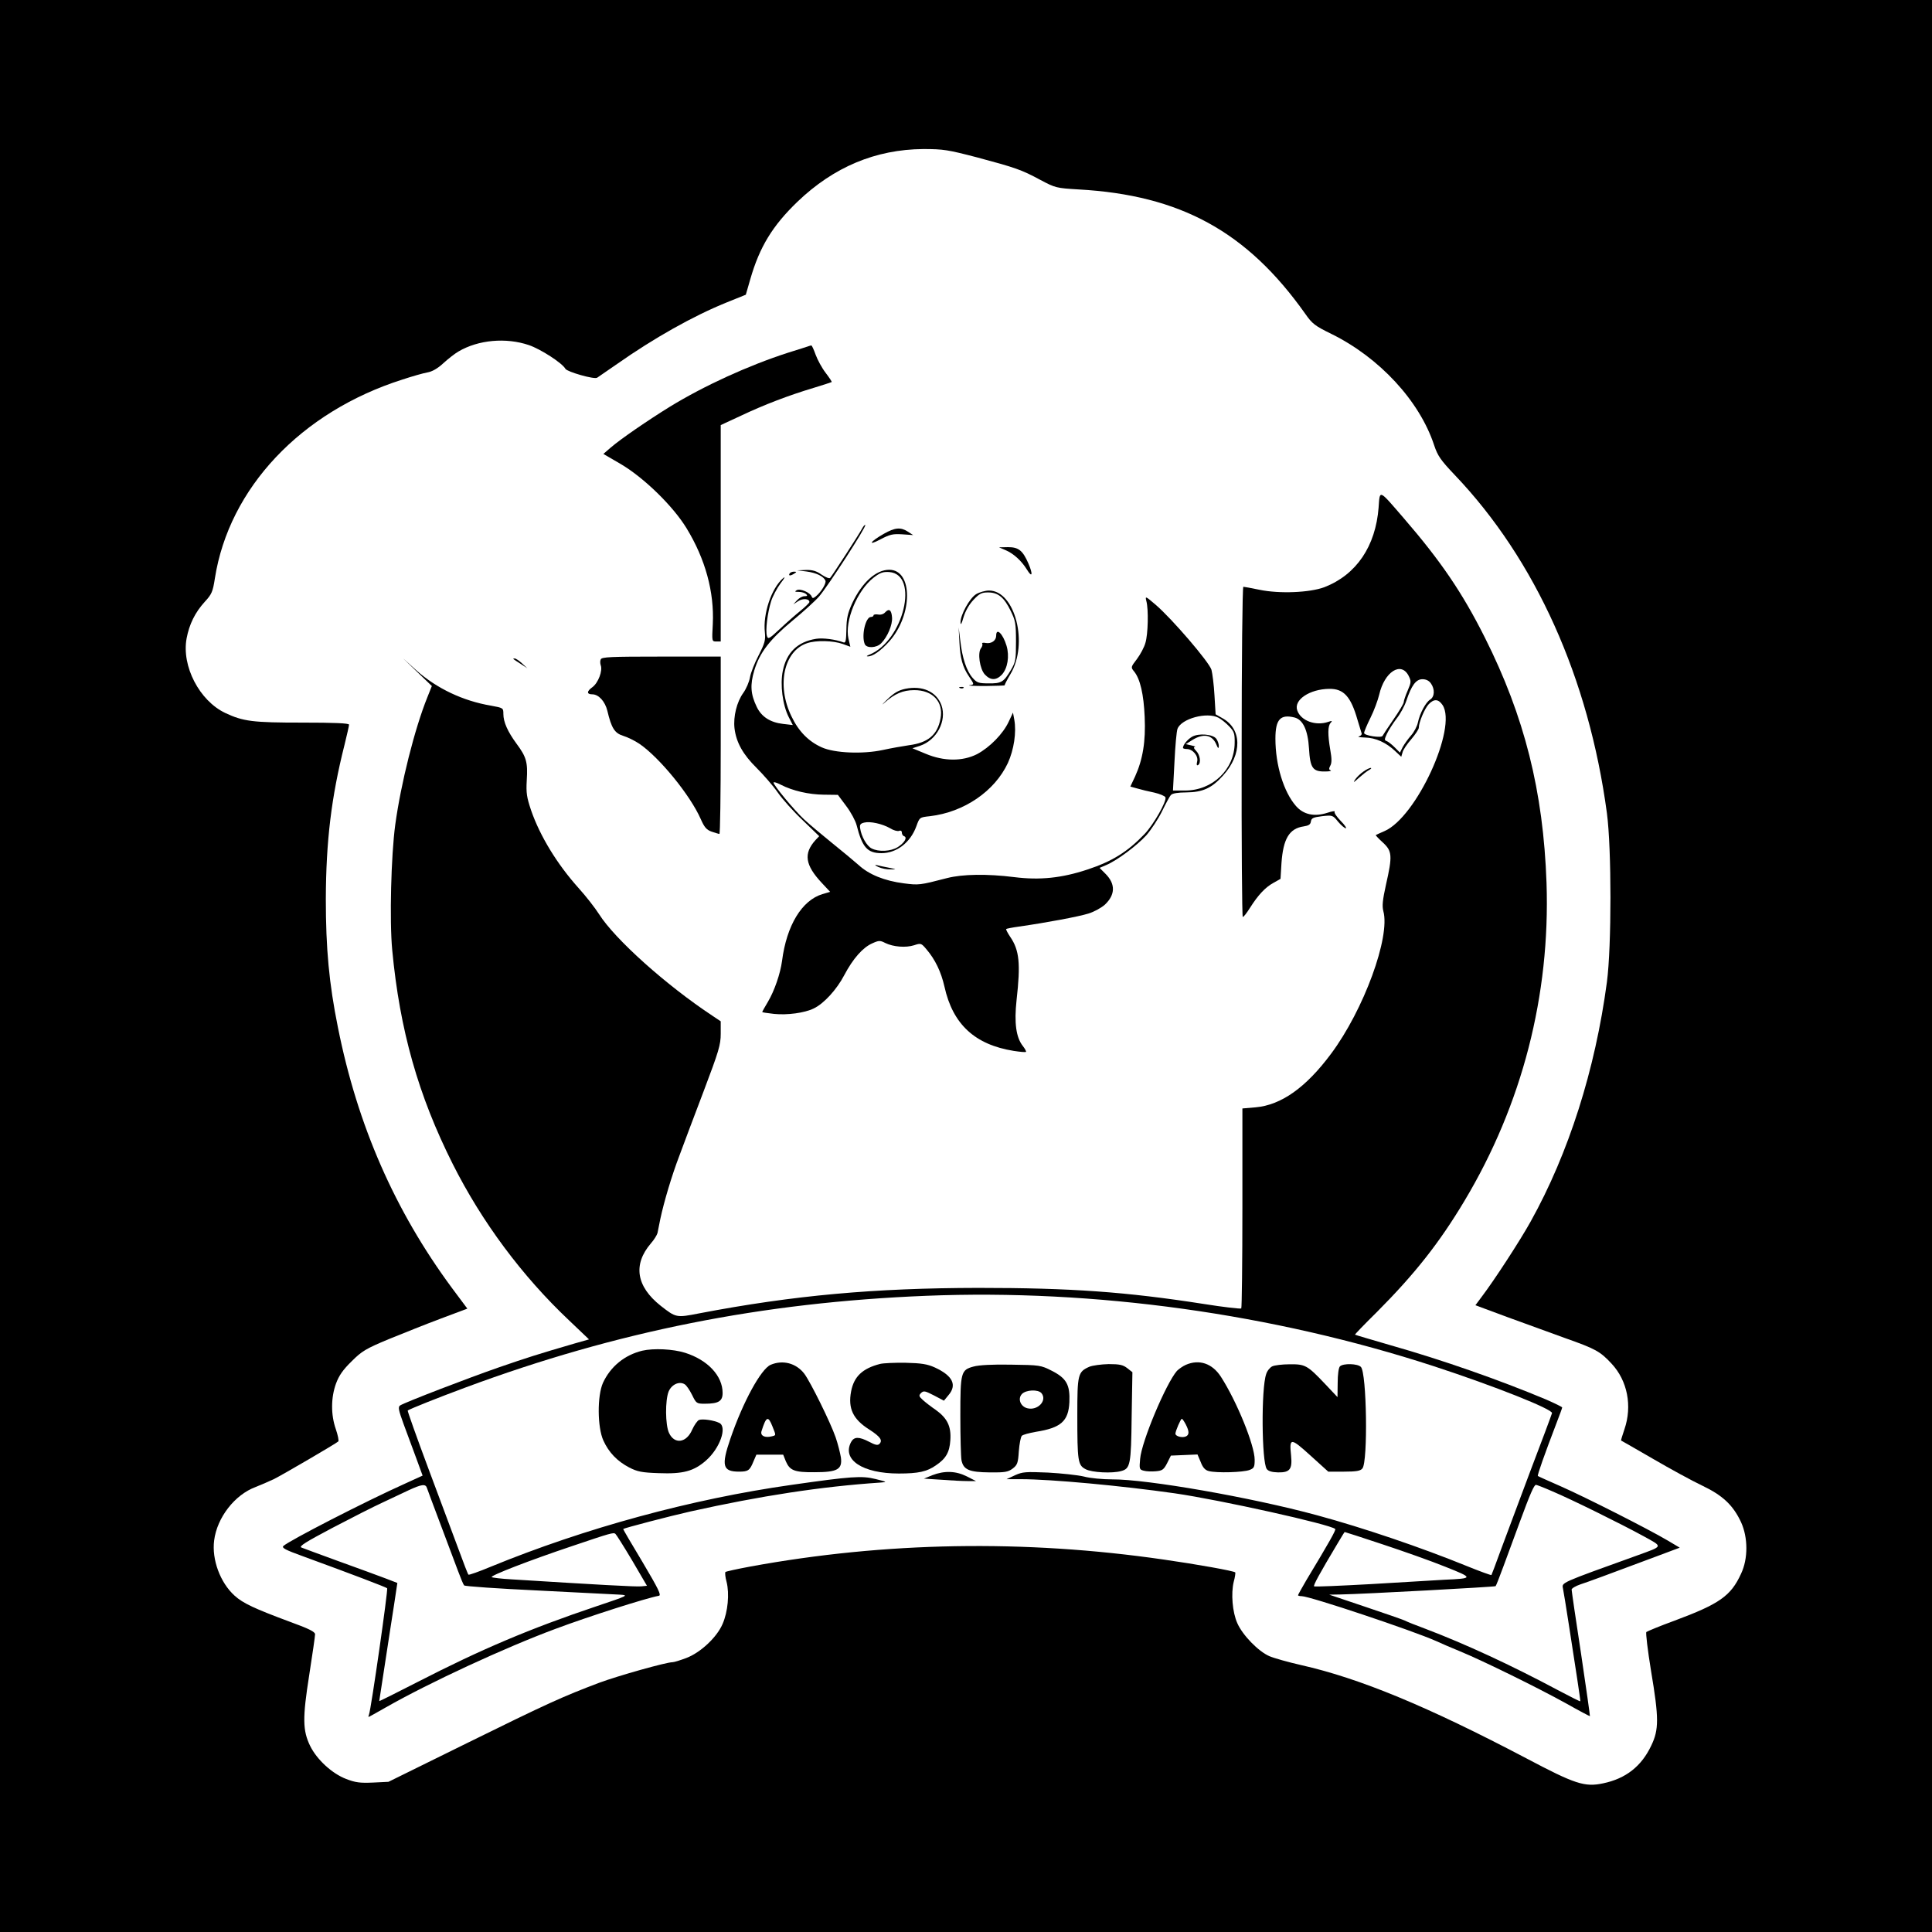
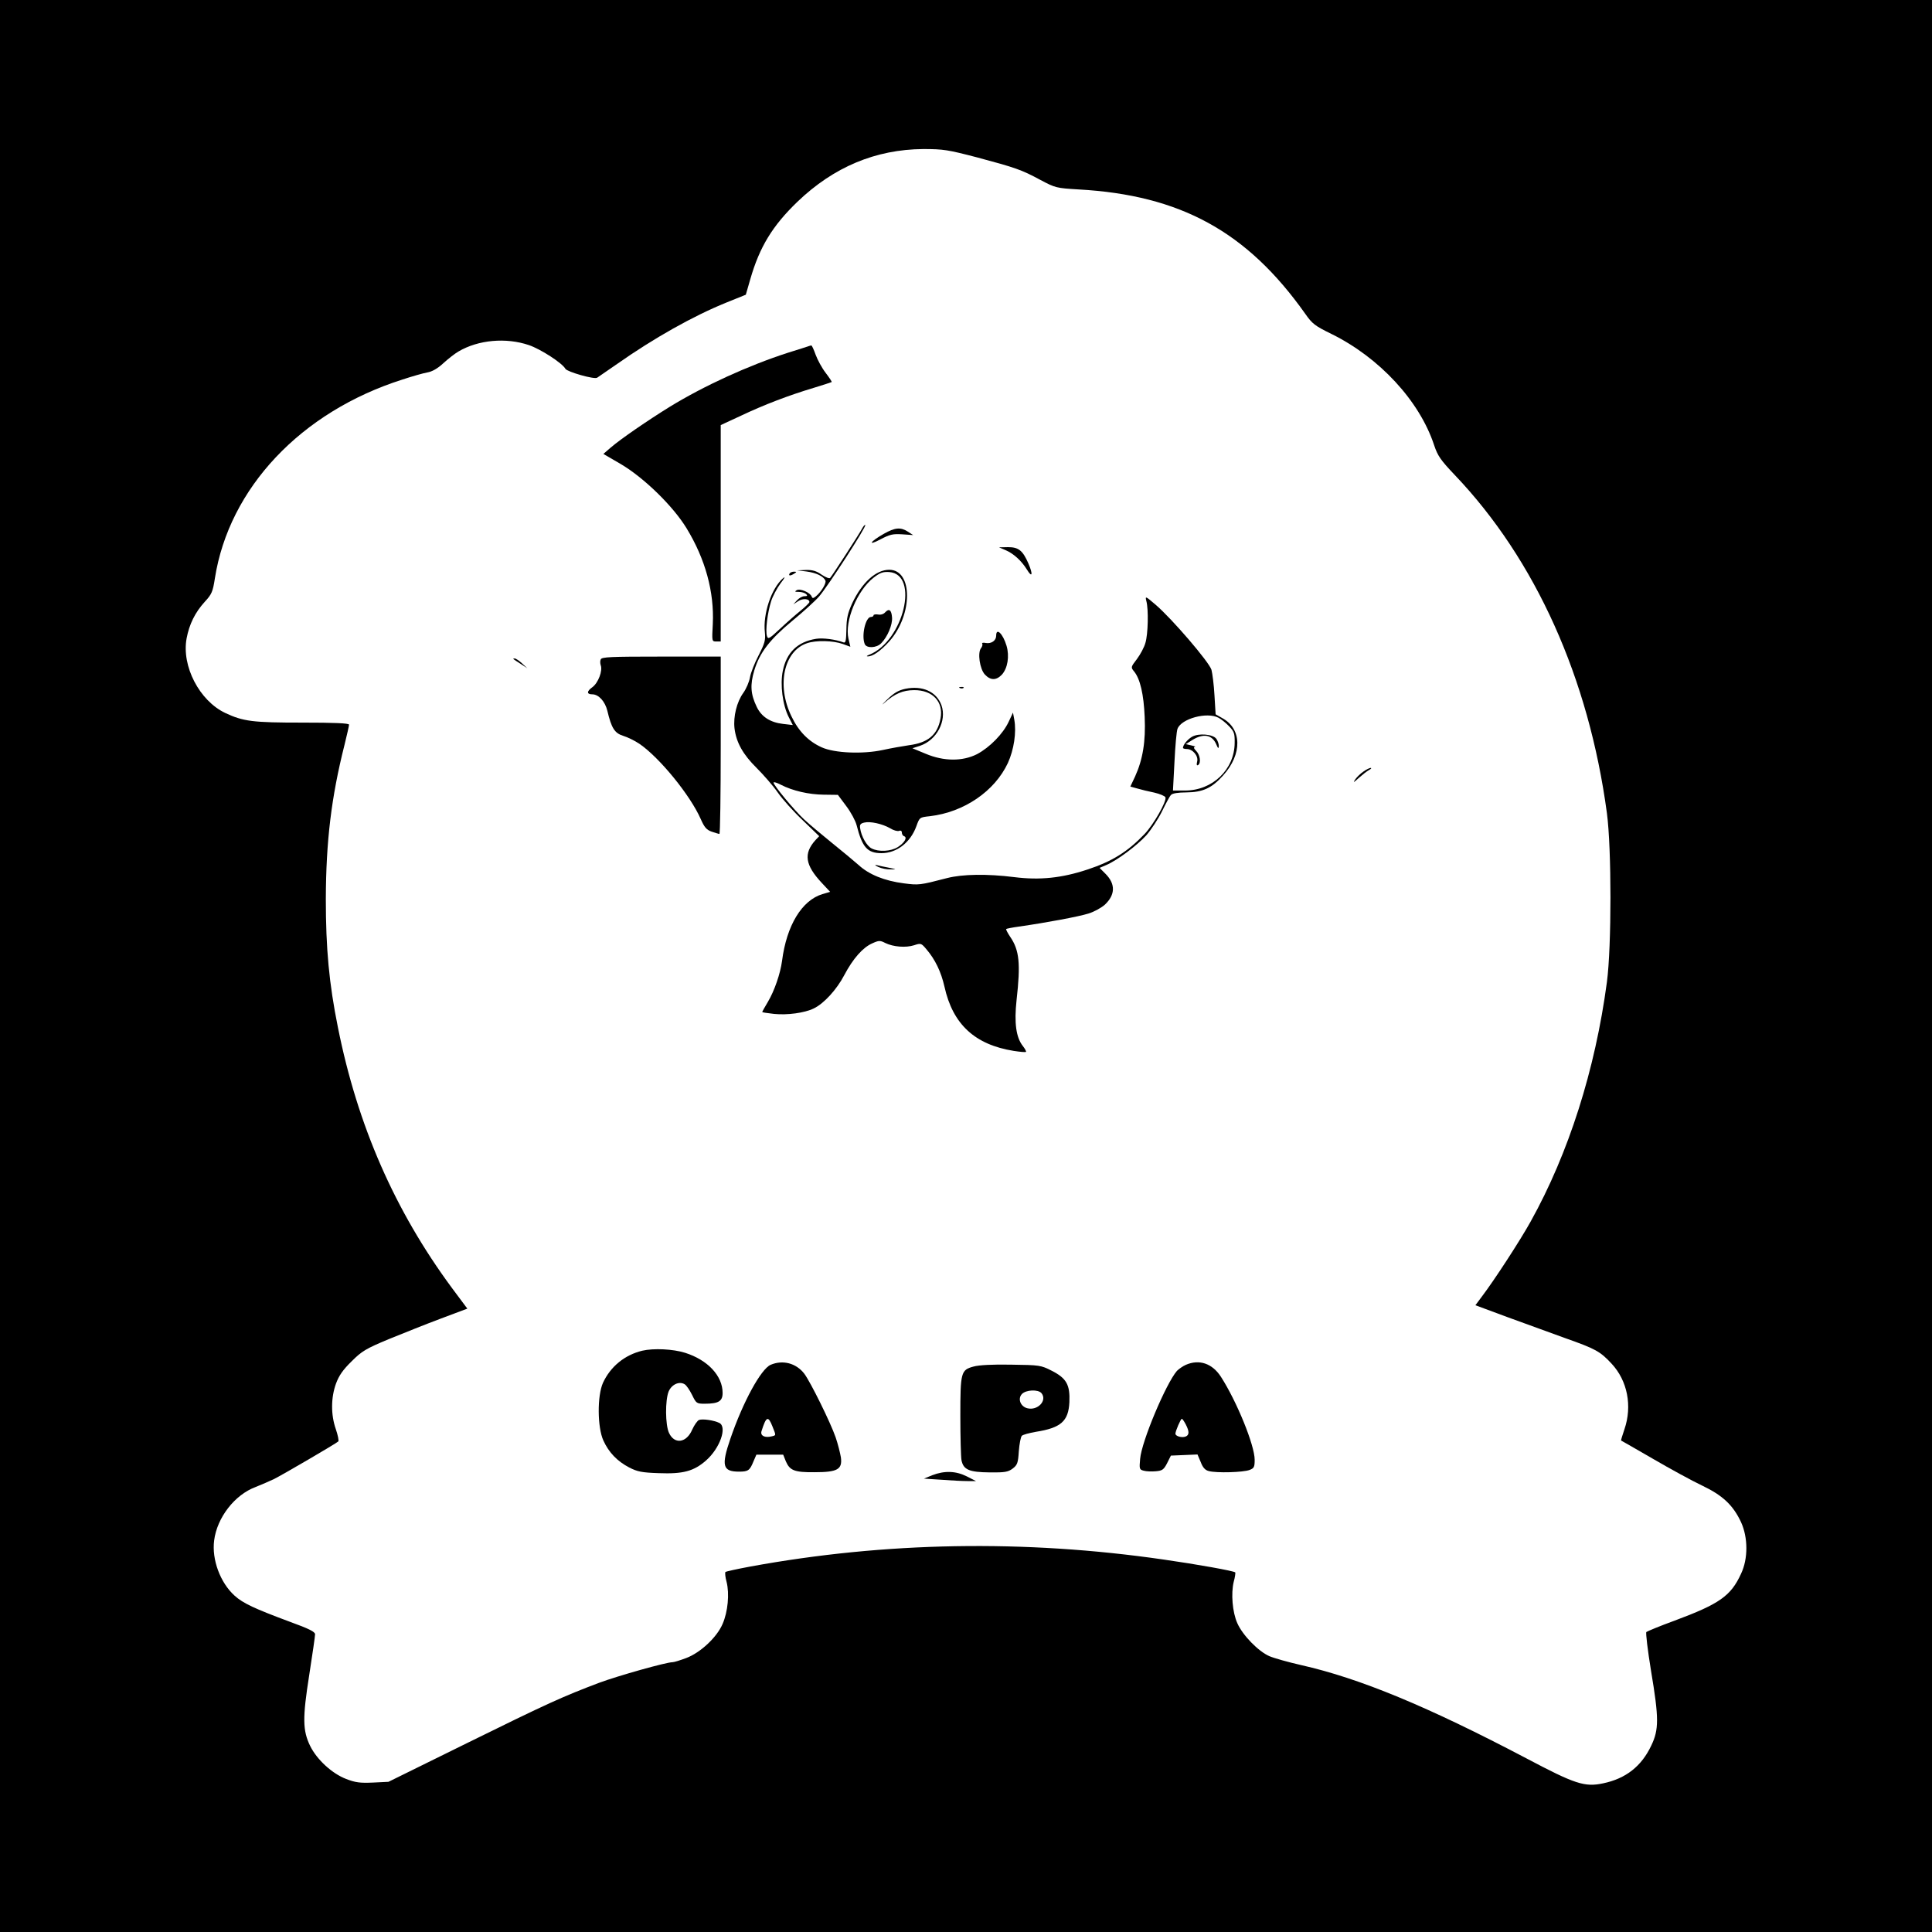
<svg xmlns="http://www.w3.org/2000/svg" version="1.0" width="1024pt" height="1024pt" viewBox="0 0 1024 1024" preserveAspectRatio="xMidYMid meet">
  <g transform="translate(0,1024) scale(0.1,-0.1)" fill="#000000" stroke="none">
    <path d="M0 5120 l0 -5120 5120 0 5120 0 0 5120 0 5120 -5120 0 -5120 0 0 -5120z m5178 4286 c205 -55 235 -65 337 -120 79 -42 85 -43 201 -50 541 -30 894 -224 1202 -659 37 -53 51 -64 139 -107 254 -125 467 -355 544 -589 19 -57 34 -79 110 -159 428 -449 710 -1077 806 -1792 25 -188 25 -706 0 -895 -62 -465 -203 -908 -404 -1269 -56 -101 -192 -310 -258 -397 l-35 -47 167 -62 c93 -34 231 -84 308 -112 161 -57 186 -70 247 -136 84 -90 110 -224 68 -347 -11 -32 -19 -59 -18 -60 2 -1 78 -44 169 -97 91 -53 208 -117 261 -142 109 -52 164 -104 206 -194 37 -81 38 -193 0 -273 -54 -118 -114 -160 -353 -249 -77 -28 -144 -56 -149 -60 -4 -4 7 -97 25 -207 42 -250 42 -310 1 -395 -52 -110 -135 -175 -255 -200 -98 -21 -149 -4 -408 133 -523 275 -883 424 -1194 494 -66 15 -141 36 -167 47 -58 25 -142 111 -170 175 -26 58 -34 157 -19 219 7 25 10 48 8 50 -8 8 -204 43 -379 68 -738 107 -1477 94 -2191 -37 -70 -13 -129 -26 -132 -29 -3 -3 -1 -27 6 -52 16 -63 7 -159 -21 -223 -30 -71 -118 -153 -193 -181 -32 -12 -64 -22 -72 -22 -34 0 -289 -72 -389 -109 -193 -73 -273 -109 -699 -319 l-418 -206 -82 -4 c-68 -3 -93 0 -142 19 -74 28 -155 102 -191 175 -40 82 -41 148 -5 376 17 109 31 206 31 216 0 13 -31 29 -133 66 -188 70 -249 98 -294 139 -76 69 -121 191 -108 292 15 121 109 243 221 284 30 12 74 31 97 42 44 22 327 187 340 199 4 3 -2 33 -13 65 -27 77 -26 168 1 242 16 43 37 73 83 118 54 54 76 67 196 117 74 30 198 80 276 109 l141 53 -82 110 c-302 409 -500 860 -604 1381 -47 233 -64 418 -64 680 1 306 29 540 99 817 13 53 24 101 24 107 0 8 -79 11 -248 11 -262 0 -312 6 -408 51 -137 65 -232 248 -205 395 14 75 45 138 96 194 37 40 43 53 54 125 75 478 456 882 993 1053 51 17 111 34 133 38 25 4 55 21 85 49 25 23 61 51 80 62 105 62 252 75 373 34 62 -21 177 -95 194 -126 10 -16 152 -57 168 -47 6 4 54 37 106 73 195 137 403 254 578 325 l104 42 24 83 c49 170 117 282 250 410 192 184 414 277 666 279 108 0 131 -4 285 -44z" />
    <path d="M4285 8405 c-5 -2 -55 -18 -110 -35 -210 -68 -442 -174 -625 -286 -115 -71 -261 -171 -314 -217 l-38 -33 93 -54 c123 -73 276 -222 348 -340 100 -164 147 -338 139 -507 -5 -92 -5 -93 18 -93 l24 0 0 573 0 574 108 50 c120 57 253 108 387 148 50 15 91 29 93 30 2 2 -13 24 -32 49 -20 26 -43 69 -53 96 -10 28 -20 50 -23 49 -3 0 -9 -2 -15 -4z" />
-     <path d="M7307 7551 c-16 -207 -118 -357 -287 -423 -77 -29 -238 -36 -344 -14 -43 9 -82 16 -86 16 -5 0 -9 -394 -9 -875 -1 -481 2 -875 6 -875 5 0 21 21 38 48 43 68 81 109 125 133 l37 21 5 82 c9 130 41 185 118 196 26 4 36 10 38 26 3 18 12 22 59 28 55 6 57 6 85 -29 16 -19 35 -35 41 -35 6 0 -6 18 -27 39 -21 22 -36 43 -32 49 3 5 -15 2 -39 -6 -68 -22 -126 -10 -166 36 -65 74 -109 217 -109 357 0 102 26 131 102 112 44 -12 70 -66 76 -164 6 -104 20 -123 85 -122 23 0 36 3 30 6 -10 3 -10 10 -2 25 8 14 8 38 0 82 -14 82 -14 129 2 145 10 11 7 12 -13 5 -67 -23 -145 6 -164 60 -21 56 65 114 170 115 76 1 114 -41 149 -164 10 -33 20 -65 22 -72 2 -6 -4 -13 -14 -16 -10 -3 5 -5 32 -6 56 -1 113 -27 161 -73 l31 -29 7 24 c3 13 24 44 46 69 22 26 40 53 40 61 0 28 31 102 52 124 28 30 52 29 74 -4 79 -120 -139 -595 -308 -668 -23 -10 -45 -20 -46 -21 -2 -1 15 -19 37 -39 50 -46 52 -70 17 -224 -18 -82 -21 -112 -14 -140 38 -137 -104 -524 -277 -756 -133 -179 -264 -272 -400 -284 l-70 -6 0 -527 c0 -289 -3 -529 -6 -533 -4 -3 -94 7 -200 24 -411 64 -702 85 -1194 85 -550 -1 -977 -39 -1479 -135 -122 -24 -123 -23 -204 40 -130 103 -148 219 -52 331 17 19 32 44 35 55 2 11 9 45 15 75 19 89 60 228 101 335 20 55 78 208 128 340 81 214 91 247 91 306 l0 66 -42 28 c-247 163 -519 407 -603 540 -21 33 -70 96 -110 140 -112 125 -203 274 -250 410 -23 69 -27 91 -23 160 6 95 -2 123 -54 193 -47 64 -70 115 -70 158 0 32 -1 32 -66 44 -148 25 -287 91 -395 187 l-72 65 77 -74 77 -74 -24 -60 c-67 -166 -140 -456 -170 -675 -22 -162 -31 -508 -16 -665 40 -424 138 -770 321 -1134 154 -306 367 -593 616 -828 l106 -101 -74 -21 c-199 -58 -255 -76 -403 -127 -159 -55 -497 -185 -524 -202 -12 -8 -9 -24 18 -98 18 -48 48 -130 67 -181 l34 -93 -92 -42 c-214 -96 -614 -302 -646 -331 -10 -10 11 -21 105 -55 263 -96 438 -163 445 -169 6 -6 -85 -640 -96 -669 -3 -7 -4 -13 -2 -13 2 0 43 23 92 51 232 132 632 317 899 416 179 67 481 163 547 175 15 2 -2 36 -86 178 -58 96 -104 175 -103 176 9 6 250 69 357 93 373 83 693 132 1005 153 39 3 39 3 -25 19 -72 18 -129 14 -444 -31 -530 -75 -1095 -229 -1595 -434 -62 -26 -116 -45 -118 -42 -3 2 -26 62 -52 133 -26 70 -99 264 -161 431 -62 166 -111 304 -109 306 13 9 158 67 309 123 799 296 1569 450 2439 485 894 36 1836 -95 2690 -373 324 -106 633 -229 627 -249 -2 -8 -54 -148 -116 -310 -61 -162 -131 -351 -157 -420 -25 -69 -47 -127 -48 -128 -2 -2 -60 19 -129 47 -243 99 -549 203 -796 270 -350 95 -901 191 -1085 190 -49 0 -117 6 -150 15 -33 8 -119 17 -190 21 -118 5 -135 4 -175 -14 l-45 -21 75 0 c163 0 536 -35 817 -75 242 -35 826 -165 850 -189 5 -5 -31 -69 -154 -273 -23 -40 -43 -75 -43 -78 0 -3 9 -5 19 -5 43 0 590 -183 713 -238 24 -11 81 -36 128 -55 119 -49 412 -193 560 -275 69 -39 126 -69 127 -68 1 1 -20 150 -47 331 -28 181 -50 334 -50 340 0 6 21 19 48 28 43 14 124 44 421 155 l104 39 -64 38 c-105 62 -435 229 -564 286 -66 29 -122 54 -124 56 -4 3 36 116 98 278 17 44 31 82 31 85 0 3 -39 22 -87 43 -246 103 -548 209 -823 287 -102 30 -186 54 -188 56 -2 1 50 55 116 120 200 201 330 365 464 589 306 511 455 1090 435 1685 -17 486 -117 883 -327 1301 -120 239 -234 406 -431 634 -133 154 -125 150 -132 56z m159 -893 c14 -28 14 -34 -5 -78 -12 -27 -21 -55 -21 -62 0 -7 -25 -49 -55 -92 -30 -43 -55 -82 -57 -86 -5 -13 -98 1 -98 15 0 7 15 43 34 81 19 38 39 93 46 122 28 122 116 178 156 100z m118 -40 c22 -31 20 -71 -4 -86 -23 -14 -55 -73 -65 -122 -4 -19 -20 -50 -36 -68 -16 -18 -35 -45 -44 -61 l-15 -30 -28 28 c-15 15 -34 30 -42 33 -13 4 -13 9 1 39 9 19 32 55 51 80 20 25 43 68 52 95 27 81 51 114 85 114 20 0 35 -8 45 -22z m-5321 -4265 c3 -10 36 -97 72 -193 36 -96 77 -206 92 -245 14 -38 29 -74 33 -78 4 -5 180 -17 391 -27 211 -11 407 -21 434 -22 49 -3 45 -5 -125 -62 -351 -118 -608 -227 -945 -400 -113 -58 -205 -104 -205 -102 0 2 14 92 31 202 17 109 38 250 48 311 l17 113 -65 25 c-36 14 -147 54 -246 90 -99 36 -188 69 -198 73 -14 6 25 30 165 104 101 53 219 113 263 133 44 21 107 50 140 66 71 33 91 35 98 12z m5964 -17 c102 -43 363 -172 482 -237 107 -59 109 -52 -31 -103 -411 -148 -400 -143 -394 -175 3 -14 17 -100 31 -191 14 -91 34 -219 44 -285 10 -66 18 -121 17 -122 -2 -2 -54 25 -117 58 -251 134 -491 245 -704 326 -49 18 -99 38 -110 44 -11 5 -105 38 -210 73 l-190 64 60 1 c121 2 817 40 822 44 3 3 22 52 43 109 21 57 59 159 84 228 57 155 77 200 87 200 4 0 43 -15 86 -34z m-4877 -366 l79 -135 -30 -3 c-26 -3 -239 9 -686 37 -56 3 -104 9 -107 12 -8 8 204 90 425 164 207 70 221 74 231 65 4 -3 44 -66 88 -140z m3977 85 c109 -36 259 -89 333 -119 151 -60 151 -62 -5 -69 -49 -3 -224 -13 -387 -23 -164 -9 -300 -15 -303 -12 -5 5 25 61 126 230 19 32 35 58 36 58 2 0 92 -29 200 -65z" />
    <path d="M4569 7438 c-14 -27 -158 -249 -169 -261 -4 -5 -24 3 -45 17 -28 20 -49 26 -84 25 l-46 -2 50 -6 c52 -7 91 -26 100 -49 5 -14 -22 -59 -51 -83 -14 -11 -18 -11 -22 -1 -7 21 -60 44 -79 34 -13 -8 -10 -9 11 -9 15 0 33 -6 39 -12 8 -8 6 -11 -9 -11 -12 0 -29 -10 -40 -22 l-19 -21 26 17 c25 16 59 13 59 -5 0 -4 -21 -25 -47 -46 -26 -21 -75 -64 -109 -96 -57 -53 -63 -57 -69 -38 -9 28 3 124 22 184 8 26 31 69 50 95 22 28 27 39 13 27 -62 -54 -107 -190 -96 -287 4 -40 0 -57 -33 -121 -21 -40 -42 -93 -46 -117 -4 -24 -20 -61 -35 -82 -35 -48 -54 -126 -47 -188 9 -75 45 -139 117 -210 36 -36 87 -94 112 -130 25 -36 85 -103 133 -148 l87 -84 -20 -21 c-64 -71 -55 -132 34 -227 l44 -47 -41 -12 c-109 -33 -190 -166 -214 -354 -9 -67 -40 -158 -75 -217 -17 -28 -30 -52 -30 -54 0 -2 28 -6 63 -10 70 -7 161 5 210 29 53 25 122 100 162 177 46 87 98 146 148 168 35 16 42 16 69 2 43 -21 109 -26 153 -12 36 12 38 11 65 -21 47 -55 78 -120 96 -199 44 -199 161 -307 367 -340 33 -5 63 -8 65 -5 2 2 -5 16 -16 30 -37 46 -47 124 -34 244 22 194 15 265 -34 336 -14 21 -23 39 -21 41 2 2 32 8 68 13 147 21 317 53 368 69 30 9 69 31 87 47 56 53 57 110 3 164 l-31 31 35 15 c57 24 162 102 213 158 25 29 63 86 83 127 20 41 41 81 48 87 7 8 38 13 80 13 88 1 135 22 196 90 102 113 100 247 -5 304 l-35 20 -6 100 c-3 56 -11 117 -16 136 -13 42 -209 270 -295 344 -55 47 -57 48 -50 20 12 -45 9 -175 -5 -221 -6 -23 -27 -62 -45 -86 -33 -43 -33 -44 -15 -66 32 -39 51 -121 56 -241 6 -130 -10 -226 -51 -316 l-25 -53 36 -10 c20 -6 61 -16 91 -22 30 -7 56 -18 59 -25 8 -20 -63 -145 -111 -195 -90 -94 -172 -145 -303 -188 -136 -45 -252 -57 -387 -40 -144 18 -274 16 -356 -5 -146 -38 -151 -38 -229 -28 -103 13 -186 47 -240 97 -26 23 -89 75 -141 117 -52 42 -119 98 -147 124 -53 49 -163 182 -163 196 0 5 17 0 38 -11 64 -33 149 -52 227 -53 l76 -1 44 -59 c25 -33 49 -78 55 -101 30 -118 57 -149 132 -149 81 0 154 57 185 143 17 47 17 47 72 53 180 21 343 132 413 282 32 70 46 163 34 229 l-7 38 -23 -49 c-30 -64 -100 -135 -167 -171 -77 -39 -176 -39 -273 2 l-70 29 40 13 c89 30 143 132 114 215 -26 72 -101 106 -192 87 -37 -8 -60 -22 -96 -57 -27 -26 -32 -33 -13 -16 53 47 97 66 156 66 98 1 157 -62 140 -150 -16 -87 -66 -129 -168 -142 -34 -5 -96 -16 -137 -25 -106 -23 -257 -17 -325 14 -69 31 -122 84 -160 164 -80 164 -41 347 83 388 47 16 137 14 188 -4 l41 -15 -10 43 c-21 93 46 255 133 323 35 27 50 32 83 30 161 -12 76 -365 -105 -438 -13 -5 -17 -9 -10 -9 26 -2 70 29 115 79 126 141 126 380 0 380 -70 0 -144 -67 -196 -177 -24 -53 -30 -79 -31 -139 -1 -60 -4 -73 -15 -69 -42 16 -110 25 -146 19 -98 -16 -156 -72 -176 -170 -15 -73 -1 -182 32 -246 l21 -41 -52 6 c-68 8 -114 38 -139 90 -33 68 -36 117 -13 194 29 95 82 163 201 262 56 46 120 104 142 129 46 53 253 372 245 379 -2 3 -10 -6 -17 -19z m1889 -1002 c15 -8 40 -28 57 -46 26 -27 30 -38 29 -88 -1 -140 -117 -252 -263 -252 l-64 0 8 152 c4 84 11 162 16 175 20 54 156 91 217 59z m-1740 -586 c17 -11 39 -17 47 -14 9 4 15 0 15 -9 0 -8 5 -17 12 -19 19 -7 1 -36 -34 -58 -37 -23 -101 -26 -138 -7 -26 13 -55 64 -61 107 -3 19 1 25 21 30 32 8 96 -6 138 -30z" />
    <path d="M6318 6335 c-24 -14 -48 -43 -48 -59 0 -3 9 -6 20 -6 32 0 63 -37 55 -67 -4 -16 -2 -22 5 -18 17 10 11 54 -10 75 -13 13 -15 20 -7 21 6 1 -1 4 -18 8 l-30 7 35 22 c58 36 104 28 126 -22 10 -24 13 -26 14 -10 0 11 -6 28 -13 38 -18 25 -94 31 -129 11z" />
    <path d="M4685 7411 c-74 -42 -89 -67 -19 -30 51 27 67 30 116 27 l58 -4 -28 18 c-38 25 -69 22 -127 -11z" />
    <path d="M5330 7324 c42 -18 84 -56 113 -103 28 -46 33 -26 8 32 -30 69 -52 87 -108 87 l-48 -1 35 -15z" />
    <path d="M4185 7200 c-8 -13 5 -13 25 0 13 8 13 10 -2 10 -9 0 -20 -4 -23 -10z" />
-     <path d="M5174 7091 c-35 -21 -84 -111 -83 -150 0 -17 6 -8 16 28 10 33 30 68 53 92 31 33 43 39 77 39 53 0 85 -26 120 -98 25 -51 28 -67 28 -162 0 -96 -2 -109 -27 -151 -38 -64 -50 -72 -118 -71 -52 0 -62 3 -84 28 -33 37 -56 107 -66 197 l-9 72 4 -75 c4 -89 17 -135 50 -184 30 -45 30 -44 3 -48 -13 -2 25 -4 84 -4 58 1 105 2 103 4 -1 2 12 28 30 58 98 162 25 444 -113 444 -20 0 -51 -9 -68 -19z" />
    <path d="M4691 6994 c-8 -9 -23 -14 -37 -11 -13 2 -24 0 -24 -4 0 -5 -6 -9 -14 -9 -28 0 -51 -97 -33 -143 9 -24 62 -22 87 3 34 34 61 99 58 137 -3 41 -16 50 -37 27z" />
    <path d="M5280 6871 c0 -26 -25 -44 -55 -39 -13 3 -22 1 -19 -4 3 -5 0 -15 -6 -23 -20 -24 -7 -111 20 -140 30 -32 60 -32 90 -1 31 34 41 98 25 153 -19 64 -55 99 -55 54z" />
    <path d="M3184 6745 c-4 -8 -3 -22 0 -31 11 -29 -13 -93 -44 -116 -31 -22 -31 -38 -1 -38 34 0 68 -38 80 -87 22 -93 39 -119 84 -133 23 -7 62 -26 87 -43 106 -73 268 -271 324 -398 19 -43 30 -57 58 -67 19 -6 37 -12 41 -12 4 0 7 212 7 470 l0 470 -315 0 c-271 0 -316 -2 -321 -15z" />
    <path d="M2721 6747 c2 -2 20 -14 39 -26 l35 -23 -28 26 c-15 14 -33 26 -39 26 -6 0 -9 -1 -7 -3z" />
    <path d="M5088 6593 c7 -3 16 -2 19 1 4 3 -2 6 -13 5 -11 0 -14 -3 -6 -6z" />
    <path d="M7227 6151 c-15 -10 -35 -29 -44 -42 -13 -19 -9 -18 18 7 19 17 43 36 54 42 11 6 16 11 10 12 -5 0 -23 -8 -38 -19z" />
    <path d="M4655 5645 c17 -8 46 -14 65 -13 34 0 34 0 -9 9 -23 4 -53 11 -65 14 -12 2 -8 -2 9 -10z" />
    <path d="M3404 3081 c-94 -23 -168 -84 -208 -170 -31 -69 -30 -236 2 -306 29 -64 74 -110 137 -143 43 -22 66 -27 157 -30 128 -5 185 10 250 67 74 65 113 177 71 199 -28 14 -88 23 -108 16 -9 -4 -25 -27 -36 -51 -30 -71 -94 -80 -123 -18 -20 42 -21 173 -2 220 16 37 56 56 85 38 9 -5 26 -30 39 -56 22 -45 24 -47 67 -47 73 0 95 13 95 57 0 91 -79 175 -199 213 -64 20 -166 25 -227 11z" />
    <path d="M4084 3006 c-51 -23 -146 -196 -213 -392 -49 -143 -41 -174 46 -174 48 0 57 6 76 53 l16 37 71 0 71 0 14 -35 c21 -49 46 -59 152 -58 122 0 148 15 140 78 -4 24 -16 72 -28 107 -27 78 -132 291 -166 337 -43 56 -114 75 -179 47z m10 -326 c20 -50 20 -47 -4 -53 -36 -9 -61 3 -54 27 25 79 35 84 58 26z" />
-     <path d="M4665 3011 c-94 -24 -139 -67 -154 -146 -17 -90 10 -147 95 -201 59 -38 74 -58 55 -77 -9 -9 -22 -6 -54 11 -54 28 -80 28 -96 -1 -50 -94 61 -167 253 -167 103 0 149 10 196 43 54 36 73 70 77 134 5 73 -16 116 -77 160 -25 17 -56 41 -69 53 -21 19 -22 24 -9 37 14 13 21 11 68 -13 l53 -28 23 28 c48 55 24 104 -71 148 -40 18 -71 23 -155 25 -58 1 -118 -2 -135 -6z" />
    <path d="M6285 3006 c-16 -7 -37 -22 -47 -32 -58 -67 -187 -373 -195 -466 -5 -54 -4 -57 19 -63 14 -4 42 -5 64 -3 34 3 42 8 60 43 l20 40 71 3 70 3 17 -40 c11 -29 23 -43 43 -48 41 -11 183 -7 216 6 24 9 27 16 27 54 0 76 -94 308 -179 440 -46 71 -115 94 -186 63z m0 -316 c19 -37 19 -56 -1 -64 -20 -8 -54 2 -54 15 0 14 28 79 34 79 3 0 12 -13 21 -30z" />
    <path d="M5160 2997 c-67 -18 -70 -30 -70 -263 0 -111 3 -216 6 -233 10 -51 41 -64 149 -65 80 -1 98 2 122 20 25 19 29 29 33 92 3 39 10 76 16 82 6 6 39 15 74 21 133 21 173 56 178 157 4 92 -15 127 -94 167 -57 29 -64 30 -214 32 -98 2 -172 -2 -200 -10z m360 -141 c32 -39 -20 -94 -75 -80 -36 9 -52 50 -29 75 21 23 86 26 104 5z" />
-     <path d="M5774 2996 c-61 -27 -64 -40 -64 -256 0 -245 3 -266 44 -287 33 -18 142 -23 188 -10 49 13 53 33 56 288 l4 236 -28 22 c-22 17 -40 21 -98 21 -39 -1 -85 -7 -102 -14z" />
-     <path d="M6743 2998 c-12 -6 -27 -24 -32 -41 -27 -77 -24 -465 3 -503 9 -12 28 -17 60 -18 63 -1 76 17 69 89 -10 96 -3 96 102 1 l95 -86 84 0 c65 0 87 4 97 17 30 36 23 507 -8 538 -17 18 -94 20 -111 3 -7 -7 -12 -43 -12 -87 l-1 -76 -66 70 c-94 99 -105 105 -188 104 -38 0 -80 -5 -92 -11z" />
    <path d="M4941 2421 l-44 -18 93 -6 c51 -4 113 -7 138 -7 l45 0 -49 25 c-58 29 -118 31 -183 6z" />
  </g>
</svg>